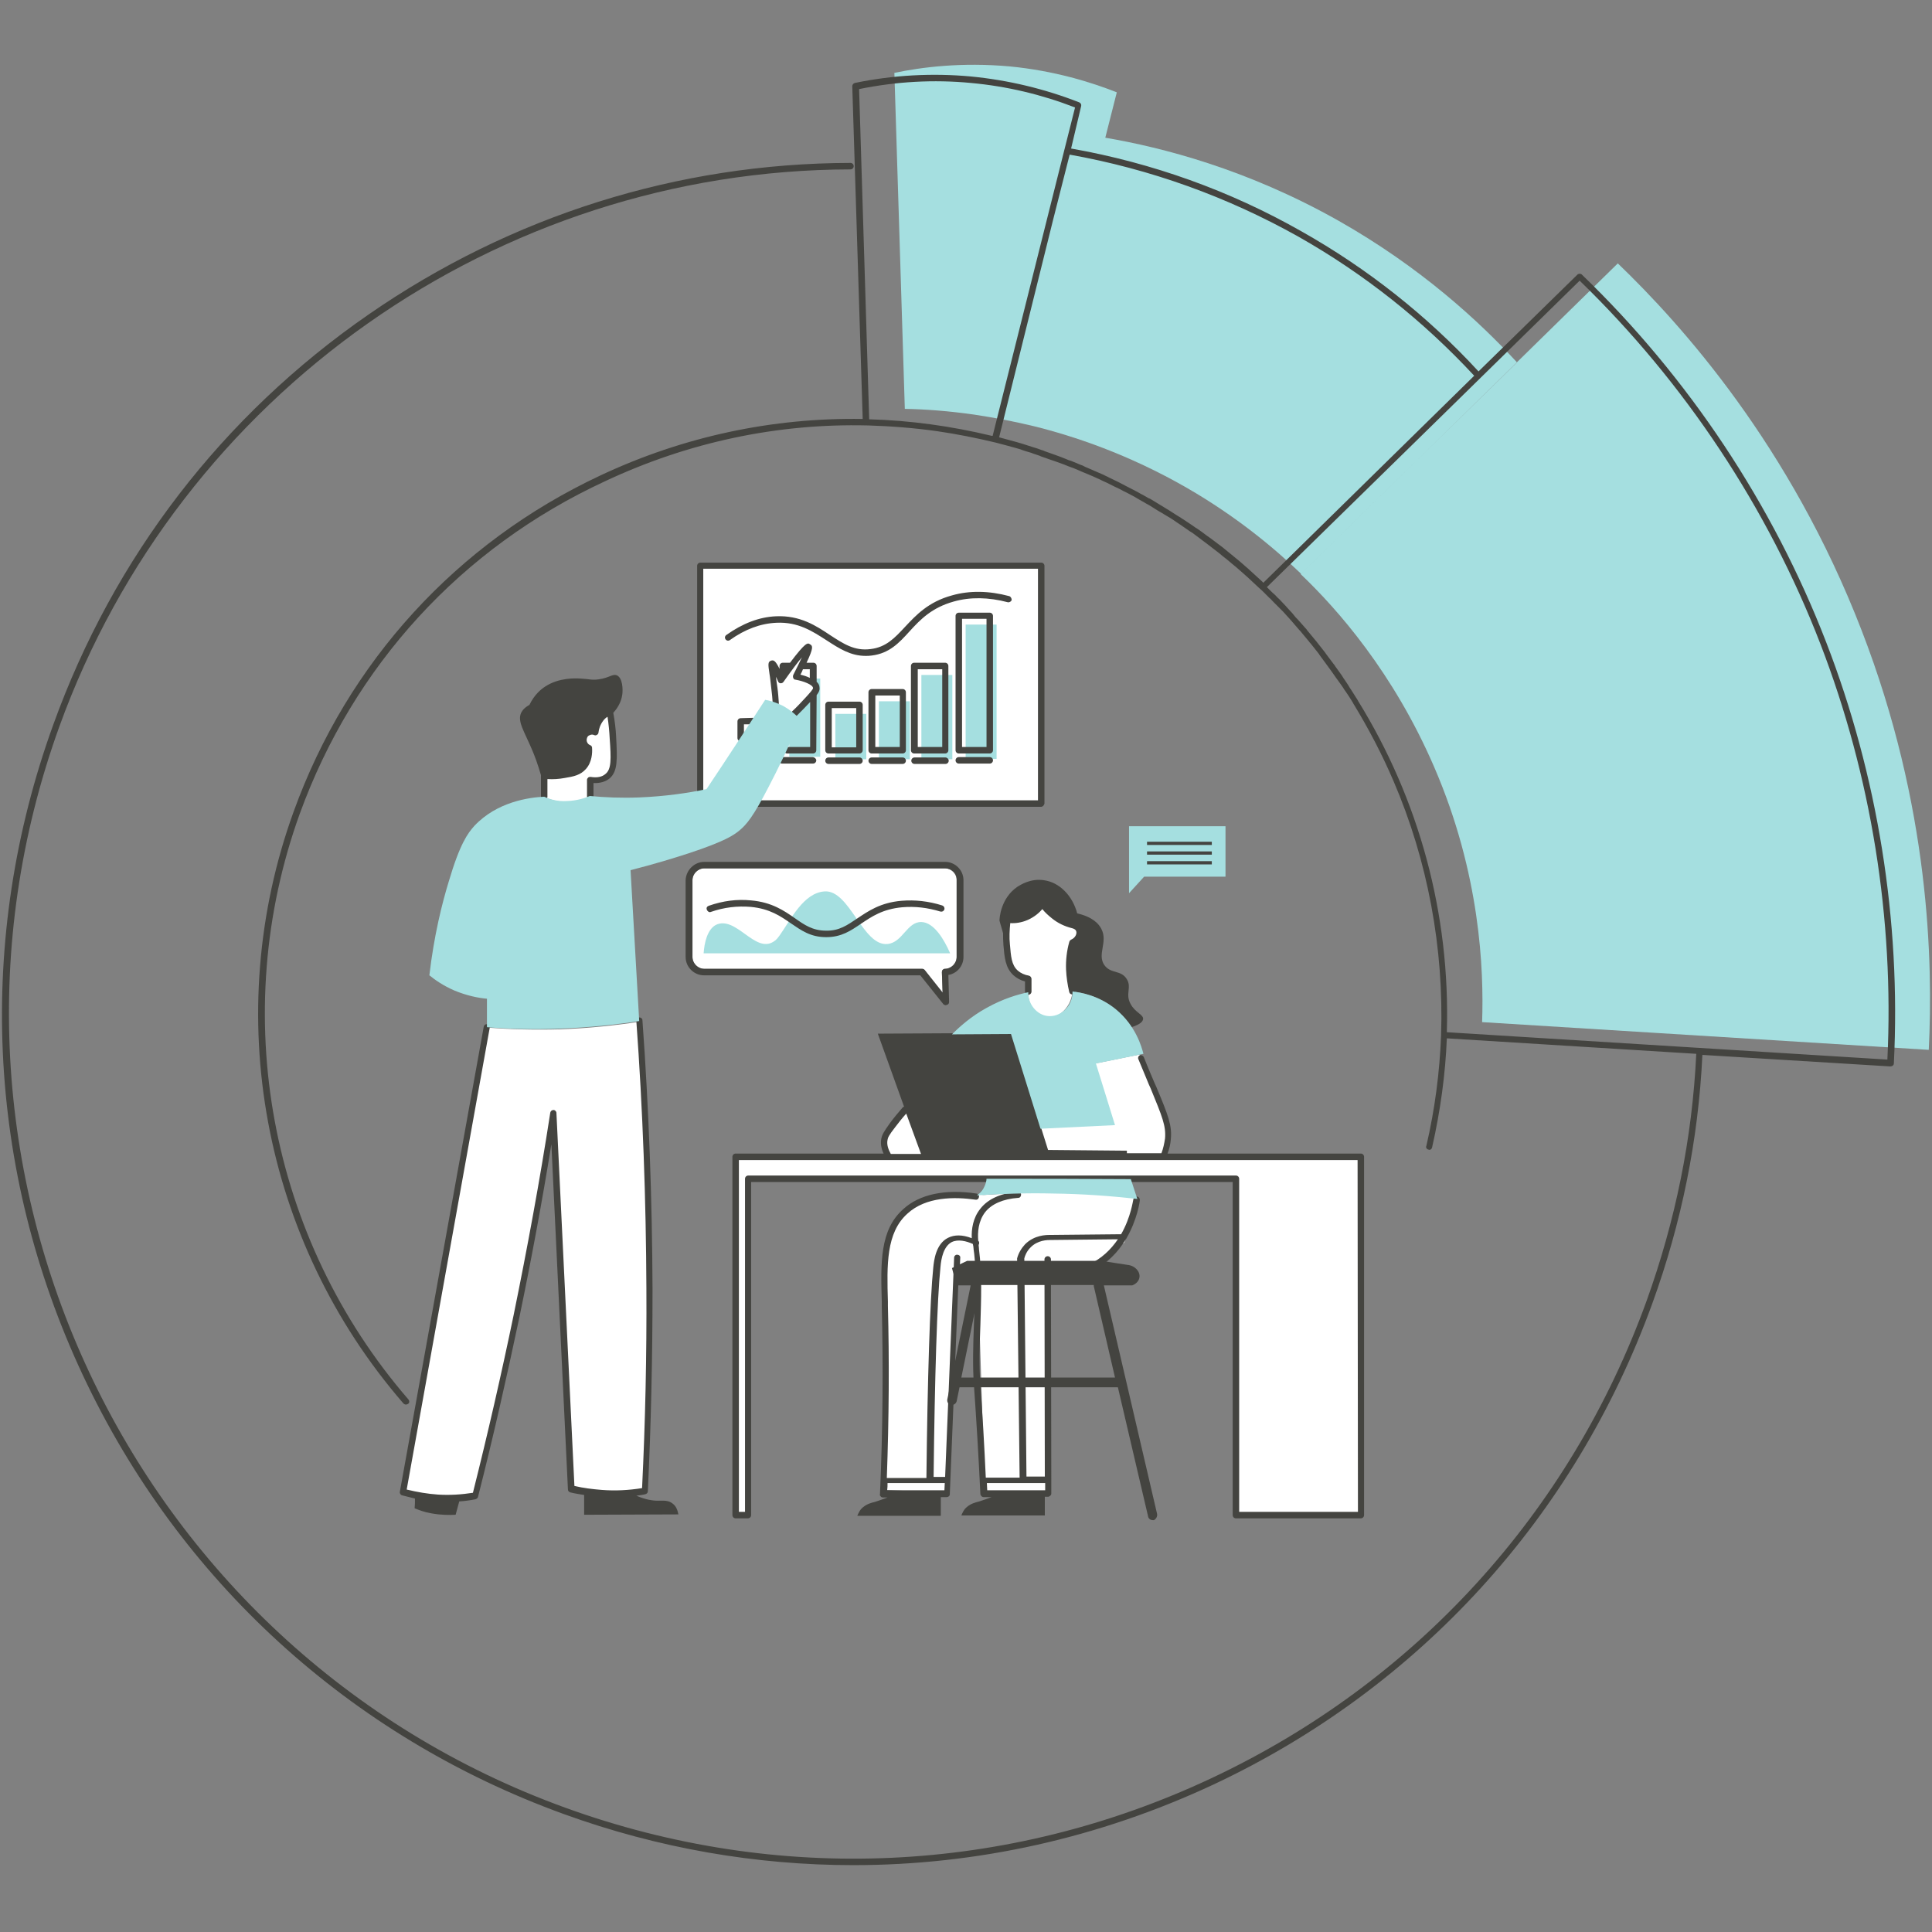
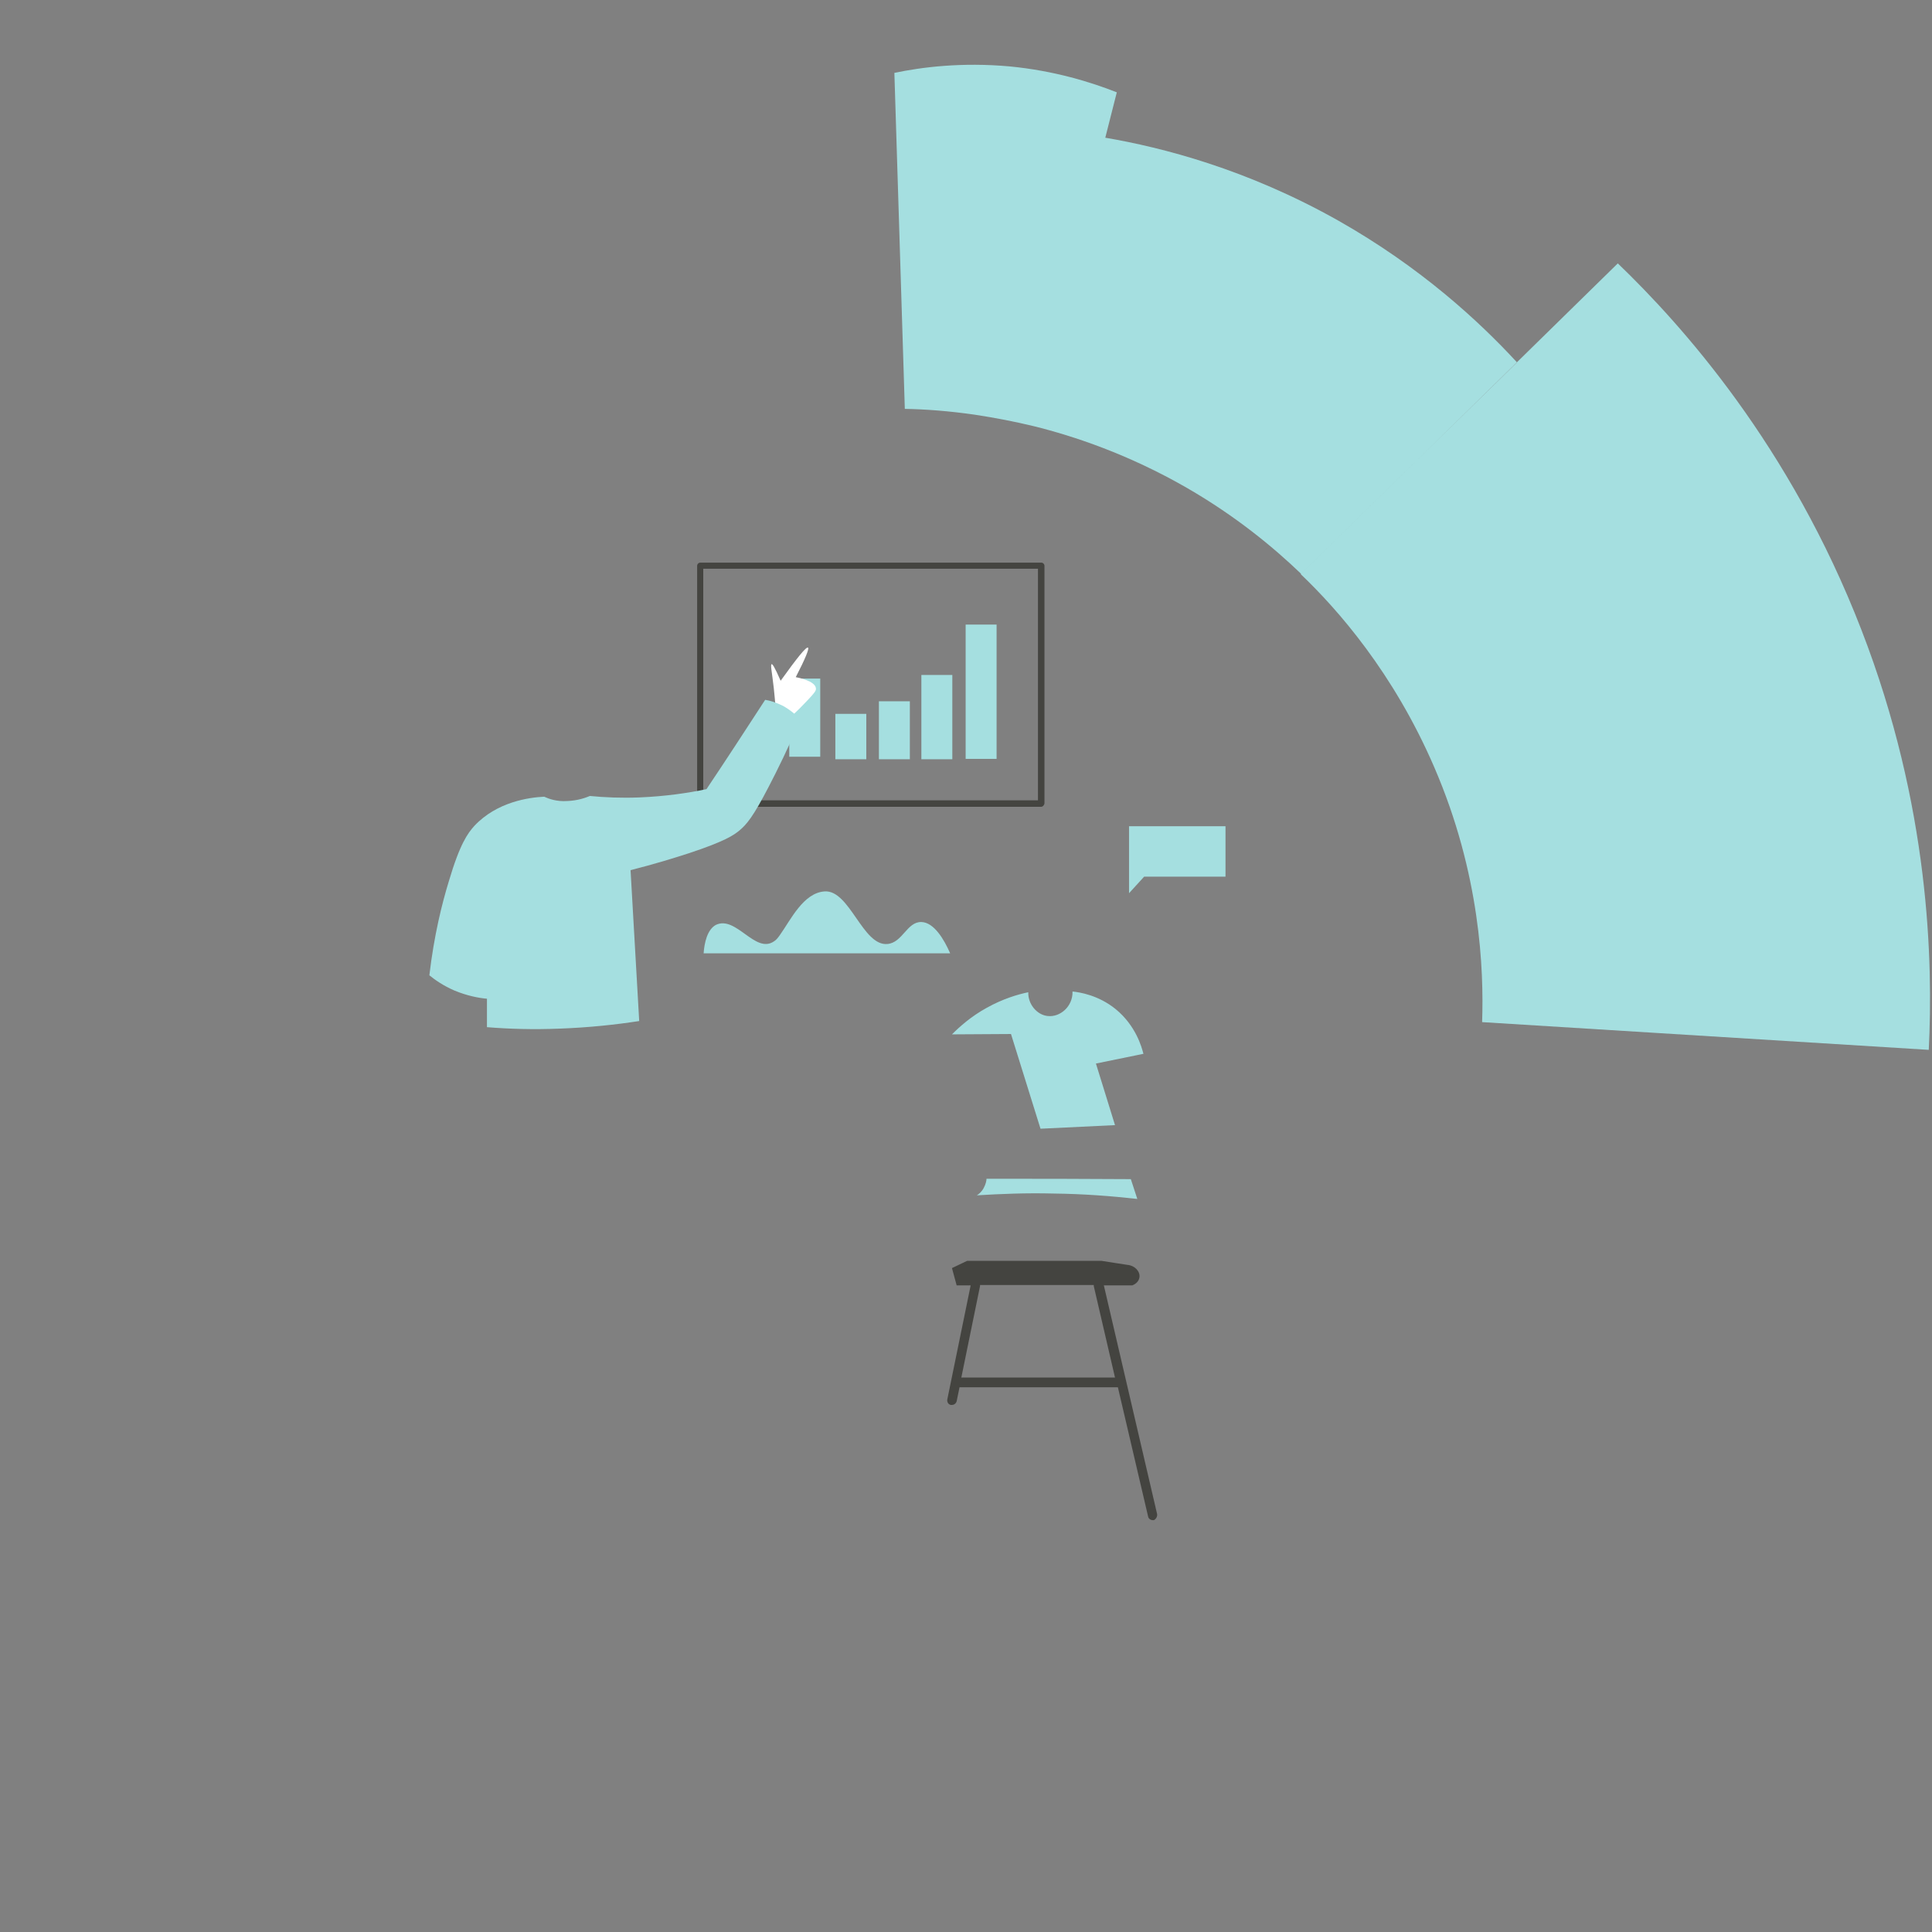
<svg xmlns="http://www.w3.org/2000/svg" width="675pt" height="675pt" viewBox="0 0 675 675">
  <rect x="0" y="0" width="675" height="675" fill="#808080" stroke="none" />
  <defs>
    <clipPath id="clip1">
      <path d="M 312 22.633 L 674.309 22.633 L 674.309 367 L 312 367 Z M 312 22.633 " />
    </clipPath>
    <clipPath id="clip2">
-       <path d="M 0.691 26 L 663 26 L 663 651.641 L 0.691 651.641 Z M 0.691 26 " />
-     </clipPath>
+       </clipPath>
  </defs>
  <g id="surface1">
-     <path style=" stroke:none;fill-rule:nonzero;fill:rgb(100%,100%,100%);fill-opacity:1;" d="M 351.961 321.379 C 351.457 324.902 351.457 327.922 351.711 330.059 C 352.086 334.211 352.34 337.609 354.852 339.875 C 356.363 341.258 358.121 341.762 359.254 341.887 L 359.254 346.289 C 359.004 350.945 361.645 354.719 364.66 355.602 C 368.559 356.605 374.219 352.832 374.719 346.289 C 374.219 344.277 373.715 341.637 373.59 338.617 C 373.465 334.84 374.094 331.57 374.719 329.305 C 376.859 328.426 377.738 326.285 377.109 324.902 C 376.605 323.645 374.973 323.266 374.719 323.266 C 373.086 322.762 370.695 321.883 368.184 319.996 C 366.297 318.484 364.914 316.977 364.156 315.719 C 363.531 316.723 361.77 318.988 358.625 320.371 C 355.734 321.758 353.094 321.629 351.961 321.379 Z M 170.133 358.996 L 140.832 521.422 C 143.977 522.305 148.125 523.184 152.906 523.562 C 158.188 523.938 162.586 523.434 165.984 522.805 C 171.012 502.801 175.918 481.918 180.445 460.027 C 185.473 435.492 189.75 411.84 193.27 389.191 C 195.406 432.977 197.418 476.633 199.559 520.414 C 202.574 521.172 206.094 521.676 209.992 522.051 C 215.902 522.43 221.184 521.926 225.211 521.297 C 226.34 498.777 226.844 475.25 226.844 450.715 C 226.719 417.754 225.461 386.426 223.324 356.984 C 215.148 358.242 205.844 359.25 195.66 359.625 C 186.355 359.879 177.805 359.625 170.133 358.996 Z M 209.867 251.301 C 208.359 253.188 208.109 255.074 207.98 255.957 C 206.473 255.328 204.711 256.082 204.082 257.719 C 203.453 259.227 204.211 260.988 205.844 261.617 C 205.969 262.875 206.094 265.895 203.957 268.16 C 202.324 269.922 200.188 270.426 197.168 270.926 C 194.277 271.43 191.762 271.305 190.25 271.18 L 190.25 278.477 C 191.762 279.23 194.652 280.238 198.426 280.238 C 201.945 280.238 204.711 279.23 206.348 278.477 L 206.348 272.688 C 209.867 273.066 211.629 272.059 212.383 271.43 C 214.898 269.293 214.645 265.391 214.27 258.094 C 214.02 254.195 213.641 251.051 213.262 248.91 C 212.258 249.035 211 249.789 209.867 251.301 Z M 398.109 368.434 L 383.02 371.453 L 315.996 387.055 L 308.957 396.992 L 310.215 403.41 L 406.41 404.039 L 408.043 394.98 Z M 378.242 415.363 L 343.66 417.5 C 322.16 415.109 316.625 422.785 313.734 426.055 C 310.844 429.328 309.082 441.656 309.082 441.656 L 309.836 482.797 L 308.957 520.543 L 331.086 521.547 L 334.355 442.789 L 341.648 444.676 L 344.039 521.547 L 366.422 521.547 L 366.422 444.676 L 380.004 443.797 L 392.828 434.109 L 397.48 418.633 Z M 257.023 404.164 L 257.023 529.348 L 261.297 529.348 L 261.297 411.84 L 431.684 411.84 L 431.684 529.348 L 475.316 529.348 L 475.316 404.164 Z M 364.285 280.742 L 245.203 280.742 L 245.203 197.703 L 364.285 197.703 Z M 246.082 303.387 C 243.82 303.387 241.934 305.273 241.934 307.539 L 241.934 334.336 C 241.934 336.602 243.82 338.488 246.082 338.488 L 322.16 338.488 C 322.535 338.488 322.789 338.617 323.039 338.867 L 329.328 346.793 L 329.074 339.621 C 329.074 339.371 329.199 338.992 329.328 338.867 C 329.578 338.617 329.828 338.488 330.082 338.488 C 332.344 338.488 334.23 336.602 334.23 334.336 L 334.23 307.539 C 334.23 305.273 332.344 303.387 330.082 303.387 L 246.082 303.387 " />
    <path style=" stroke:none;fill-rule:nonzero;fill:rgb(26.669%,26.669%,25.099%);fill-opacity:1;" d="M 245.707 279.609 L 362.648 279.609 L 362.648 198.711 L 245.707 198.711 Z M 363.781 281.875 L 244.699 281.875 C 244.07 281.875 243.566 281.371 243.566 280.742 L 243.566 197.703 C 243.566 197.074 244.07 196.57 244.699 196.57 L 363.781 196.57 C 364.41 196.57 364.914 197.074 364.914 197.703 L 364.914 280.742 C 364.785 281.371 364.285 281.875 363.781 281.875 Z M 335.867 481.289 L 342.402 449.332 L 342.402 448.953 L 382.141 448.953 L 382.141 449.332 L 389.559 481.289 Z M 404.27 528.973 L 385.66 449.078 L 395.594 449.078 C 396.977 448.578 397.984 447.445 398.109 446.188 C 398.359 444.297 396.602 442.16 393.836 441.91 C 390.816 441.406 387.797 441.027 384.906 440.523 L 337.879 440.523 L 332.598 443.039 L 334.23 449.078 L 339.133 449.078 L 330.961 488.961 C 330.836 489.844 331.34 490.723 332.219 490.852 L 332.598 490.852 C 333.352 490.852 333.98 490.348 334.23 489.59 L 335.238 484.684 L 390.566 484.684 L 401.129 529.852 C 401.254 530.605 402.008 531.109 402.762 531.109 L 403.141 531.109 C 403.895 530.734 404.398 529.852 404.27 528.973 " />
    <g clip-path="url(#clip1)" clip-rule="nonzero">
      <path style=" stroke:none;fill-rule:nonzero;fill:rgb(64.709%,87.45%,87.839%);fill-opacity:1;" d="M 467.52 77.047 C 435.582 59.055 406.031 51.508 386.164 48.113 C 387.547 42.828 388.805 37.547 390.188 32.258 C 381.258 28.738 368.434 24.707 352.715 23.199 C 335.992 21.691 322.035 23.449 312.477 25.465 C 313.734 64.598 314.867 103.719 316.125 142.852 C 323.418 142.973 331.59 143.602 340.391 144.859 C 347.938 145.996 354.852 147.375 361.141 148.887 C 375.348 152.41 394.211 158.703 414.582 170.402 C 431.809 180.34 445.012 191.289 454.57 200.473 C 479.719 175.812 504.867 151.152 530.016 126.617 C 516.938 112.406 496.441 93.406 467.52 77.047 Z M 673.871 366.797 L 517.82 357.109 C 518.449 338.742 517.191 305.273 501.094 268.035 C 486.887 235.07 467.27 212.801 454.445 200.598 C 491.414 164.363 528.258 128.254 565.227 92.02 C 587.609 113.535 625.457 155.684 650.355 220.098 C 674.246 281.746 675.379 336.098 673.871 366.797 " />
    </g>
    <path style=" stroke:none;fill-rule:nonzero;fill:rgb(64.709%,87.45%,87.839%);fill-opacity:1;" d="M 394.461 288.668 L 394.461 312.07 L 399.742 306.281 L 428.164 306.281 L 428.164 288.668 Z M 245.832 333.078 L 331.969 333.078 C 329.828 328.172 326.309 322.258 321.906 322.133 C 316.879 322.008 315.367 329.305 310.086 329.809 C 301.41 330.688 296.883 310.809 288.082 311.441 C 280.664 311.941 276.262 321.379 272.488 326.664 C 271.859 327.543 271.23 328.426 270.352 328.926 C 263.812 333.332 257.148 319.742 250.105 323.141 C 247.09 324.777 246.082 329.43 245.832 333.078 Z M 302.668 249.414 L 291.855 249.414 L 291.855 265.266 L 302.668 265.266 Z M 317.883 245.012 L 307.07 245.012 L 307.07 265.266 L 317.883 265.266 Z M 332.723 235.824 L 321.906 235.824 L 321.906 265.266 L 332.723 265.266 Z M 348.188 218.211 L 337.375 218.211 L 337.375 265.141 L 348.188 265.141 Z M 286.574 264.387 L 275.758 264.387 L 275.758 237.082 L 286.574 237.082 L 286.574 264.387 " />
    <path style=" stroke:none;fill-rule:nonzero;fill:rgb(100%,100%,100%);fill-opacity:1;" d="M 272.742 237.84 C 278.523 229.785 281.668 225.887 282.297 226.266 C 282.801 226.516 281.418 230.039 278.023 236.582 C 278.652 236.707 284.812 237.84 285.062 240.48 C 285.191 241.234 284.688 241.992 282.047 244.758 C 280.16 246.77 278.523 248.406 277.27 249.539 C 276.387 248.785 275.383 248.031 274 247.273 C 272.992 246.52 271.859 246.141 270.855 245.766 C 270.73 244.508 270.602 242.746 270.352 240.48 C 269.723 234.82 269.094 232.176 269.598 232.051 C 269.848 231.926 270.602 232.934 272.742 237.84 " />
    <g clip-path="url(#clip2)" clip-rule="nonzero">
-       <path style=" stroke:none;fill-rule:nonzero;fill:rgb(26.669%,26.669%,25.099%);fill-opacity:1;" d="M 400.75 302.004 L 423.383 302.004 L 423.383 300.871 L 400.75 300.871 Z M 400.75 298.605 L 423.383 298.605 L 423.383 297.473 L 400.75 297.473 Z M 423.383 294.078 L 400.75 294.078 L 400.75 295.211 L 423.383 295.211 Z M 248.348 318.609 C 253 316.977 257.652 316.473 262.305 316.848 C 268.969 317.48 272.742 320.121 276.387 322.637 C 279.91 325.027 283.18 327.418 288.586 327.418 L 288.711 327.418 C 293.992 327.418 297.262 325.152 300.781 322.762 C 304.555 320.246 308.328 317.605 315.242 316.977 C 319.645 316.598 324.047 317.102 328.57 318.484 C 329.199 318.609 329.703 318.359 329.957 317.73 C 330.082 317.102 329.828 316.598 329.199 316.348 C 324.422 314.836 319.645 314.332 314.992 314.711 C 307.574 315.34 303.297 318.359 299.523 320.875 C 296.129 323.141 293.238 325.277 288.586 325.152 C 283.934 325.152 281.039 323.141 277.645 320.75 C 274 318.234 269.723 315.215 262.43 314.586 C 257.527 314.082 252.621 314.711 247.59 316.473 C 246.965 316.723 246.711 317.227 246.965 317.855 C 247.215 318.484 247.844 318.863 248.348 318.609 Z M 330.207 303.387 L 246.082 303.387 C 243.82 303.387 241.934 305.273 241.934 307.539 L 241.934 334.336 C 241.934 336.602 243.82 338.488 246.082 338.488 L 322.16 338.488 C 322.535 338.488 322.789 338.617 323.039 338.867 L 329.328 346.793 L 329.074 339.621 C 329.074 339.371 329.199 338.992 329.328 338.867 C 329.578 338.617 329.828 338.488 330.082 338.488 C 332.344 338.488 334.23 336.602 334.23 334.336 L 334.23 307.539 C 334.355 305.148 332.469 303.387 330.207 303.387 Z M 246.082 301.121 L 330.207 301.121 C 333.727 301.121 336.621 304.016 336.621 307.539 L 336.621 334.336 C 336.621 337.484 334.355 340.125 331.34 340.629 L 331.59 350.062 C 331.59 350.566 331.34 350.945 330.836 351.07 C 330.711 351.07 330.582 351.195 330.457 351.195 C 330.082 351.195 329.828 351.07 329.578 350.82 L 321.531 340.754 L 245.957 340.754 C 242.438 340.754 239.543 337.859 239.543 334.336 L 239.543 307.539 C 239.668 304.016 242.562 301.121 246.082 301.121 Z M 365.164 520.668 L 365.164 518.152 L 344.793 518.152 C 344.793 519.031 344.918 519.785 344.918 520.668 Z M 358.625 515.887 L 365.039 515.887 L 364.914 440.02 C 364.914 439.391 365.414 438.891 366.043 438.891 C 366.672 438.891 367.176 439.391 367.176 440.02 L 367.176 443.797 C 371.703 444.297 376.23 443.668 380.129 441.91 C 384.781 439.895 388.176 436.5 390.566 432.977 L 367.051 433.227 C 366.043 433.227 362.523 433.227 360.008 435.871 C 358.75 437.129 358.121 438.637 357.871 439.645 Z M 340.77 443.543 C 340.645 441.152 340.52 438.762 340.141 436.371 L 340.141 436.246 C 340.141 435.742 340.016 435.238 339.891 434.609 C 337.625 433.605 334.734 432.852 332.469 433.98 C 329.703 435.492 328.824 439.52 328.57 442.789 C 327.441 453.484 326.559 481.414 326.184 516.012 L 330.207 516.012 L 333.352 439.391 C 333.352 438.762 333.98 438.258 334.48 438.387 C 335.109 438.387 335.613 438.891 335.488 439.52 L 335.363 442.285 Z M 329.957 520.668 L 330.082 518.152 L 310.086 518.152 C 310.086 519.031 310.086 519.785 309.961 520.668 Z M 367.176 446.059 L 367.301 517.02 L 367.301 521.801 C 367.301 522.051 367.176 522.43 366.926 522.555 C 366.672 522.805 366.422 522.934 366.172 522.934 L 365.039 522.934 L 365.039 529.473 L 335.867 529.473 C 336.242 528.594 336.746 527.336 337.879 526.453 C 339.262 525.324 340.645 524.945 342.152 524.566 C 343.285 524.191 344.793 523.688 346.43 523.059 L 343.66 523.059 C 343.031 523.059 342.656 522.555 342.531 522.051 C 341.902 509.094 341.148 496.258 340.266 483.93 C 339.762 476.883 340.016 469.715 340.266 462.668 C 340.52 457.258 340.645 451.598 340.52 446.059 L 334.984 444.676 L 331.84 522.051 C 331.84 522.68 331.34 523.059 330.711 523.059 L 328.699 523.059 L 328.699 529.602 L 299.523 529.602 C 299.902 528.719 300.406 527.461 301.535 526.582 C 302.918 525.449 304.305 525.07 305.812 524.695 C 306.945 524.316 308.453 523.812 310.086 523.184 L 308.453 523.184 C 308.203 523.184 307.824 523.059 307.699 522.805 C 307.445 522.555 307.32 522.305 307.445 522.051 C 308.453 499.277 308.578 477.137 308.074 456.25 L 308.074 454.742 C 307.699 441.277 307.32 429.703 315.621 422.406 C 321.277 417.25 330.207 415.363 341.148 416.996 C 341.773 417.121 342.152 417.625 342.027 418.254 C 341.902 418.883 341.398 419.262 340.77 419.137 C 333.602 418.129 323.543 418.004 317.004 424.043 C 309.586 430.711 309.836 441.91 310.215 454.742 L 310.215 456.25 C 310.715 475.375 310.59 495.629 309.836 516.391 L 323.668 516.391 C 324.047 481.793 324.926 453.734 326.059 442.914 C 326.309 440.398 326.938 434.609 331.211 432.473 C 333.477 431.34 336.242 431.34 339.512 432.598 C 339.387 429.453 339.891 425.551 342.531 422.281 C 345.172 418.883 349.699 416.871 355.605 416.367 C 356.234 416.367 356.738 416.746 356.738 417.375 C 356.738 418.004 356.363 418.508 355.734 418.508 C 350.453 418.883 346.43 420.645 344.164 423.539 C 341.773 426.684 341.523 430.586 341.773 433.48 C 342.152 433.855 342.152 434.234 342.027 434.738 C 342.027 434.738 342.027 434.863 341.902 434.863 C 341.902 435.367 342.027 435.742 342.027 436.121 L 342.027 436.371 C 343.16 445.18 342.781 454.113 342.531 462.793 C 342.277 469.715 342.027 476.883 342.531 483.805 C 343.285 494.371 343.914 505.191 344.414 516.266 L 356.234 516.266 L 355.355 439.895 L 355.355 439.645 C 355.859 437.758 356.863 436.121 358.121 434.738 C 361.391 431.465 365.543 431.465 366.797 431.465 L 391.695 431.215 C 395.09 425.301 395.848 419.387 395.973 419.012 C 396.098 418.383 396.602 418.004 397.23 418.004 C 397.859 418.129 398.234 418.633 398.234 419.262 C 398.234 419.766 397.355 426.055 393.582 432.598 C 393.582 432.723 393.457 432.848 393.332 432.977 C 390.691 437.379 386.793 441.656 381.008 444.172 C 377.613 445.684 373.965 446.438 370.195 446.438 C 369.188 446.188 368.184 446.059 367.176 446.059 Z M 474.312 405.297 L 258.156 405.297 L 258.156 528.215 L 260.293 528.215 L 260.293 411.84 C 260.293 411.211 260.797 410.707 261.422 410.707 L 431.809 410.707 C 432.438 410.707 432.941 411.211 432.941 411.84 L 432.941 528.215 L 474.438 528.215 Z M 311.219 403.156 L 321.781 403.156 L 316.625 389.066 C 315.242 390.578 313.984 392.211 312.727 393.848 C 310.465 396.742 310.215 397.496 310.086 398.25 C 309.711 400.012 310.465 401.773 311.219 403.156 Z M 399.617 369.312 C 401.254 373.465 402.637 376.609 403.266 378.121 L 403.895 379.504 C 408.168 389.695 409.551 393.219 409.051 398.125 C 408.922 399.762 408.547 401.395 407.918 403.031 L 475.441 403.031 C 476.07 403.031 476.574 403.535 476.574 404.164 L 476.574 529.348 C 476.574 529.977 476.07 530.48 475.441 530.48 L 431.809 530.48 C 431.18 530.48 430.676 529.977 430.676 529.348 L 430.676 412.973 L 262.43 412.973 L 262.43 529.348 C 262.43 529.977 261.926 530.48 261.297 530.48 L 257.023 530.48 C 256.395 530.48 255.891 529.977 255.891 529.348 L 255.891 404.164 C 255.891 403.535 256.395 403.031 257.023 403.031 L 308.703 403.031 C 307.824 401.145 307.574 399.383 307.949 397.621 C 308.203 396.488 308.703 395.484 310.969 392.336 C 312.352 390.449 313.859 388.688 315.367 386.926 C 315.496 386.801 315.621 386.676 315.871 386.676 L 306.691 361.137 C 322.285 361.012 337.75 361.012 353.344 360.883 C 357.621 374.473 361.895 388.188 366.172 401.773 L 393.707 402.023 L 393.707 402.906 L 405.781 402.906 C 406.41 401.27 406.785 399.508 407.039 397.746 C 407.414 393.344 406.031 390.074 402.008 380.258 L 401.379 378.875 C 400.75 377.238 399.367 374.094 397.73 370.07 C 397.48 369.566 397.73 368.809 398.359 368.684 C 398.738 368.559 399.367 368.809 399.617 369.312 Z M 384.781 324.523 C 383.898 322.762 381.762 320.371 376.355 319.113 C 374.719 312.949 370.195 308.293 364.785 307.539 C 360.133 306.785 356.488 309.176 355.48 309.805 C 349.57 313.828 349.195 320.875 349.195 321.629 C 349.57 323.141 350.074 324.523 350.453 326.035 C 350.453 327.418 350.453 328.801 350.578 330.188 C 350.953 334.465 351.207 338.113 354.098 340.754 C 355.23 341.762 356.613 342.516 358.121 342.895 L 358.121 346.414 C 358.121 347.043 358.625 347.547 359.254 347.547 C 359.883 347.547 360.387 347.043 360.387 346.414 L 360.387 342.012 C 360.387 341.508 360.008 341.004 359.504 340.879 C 357.996 340.629 356.613 340 355.605 339.117 C 353.344 337.105 353.219 334.086 352.84 329.934 C 352.59 327.543 352.715 325.027 352.965 322.512 C 354.602 322.637 356.863 322.387 359.129 321.379 C 361.391 320.371 363.152 318.863 364.156 317.605 C 365.164 318.863 366.297 319.867 367.555 320.875 C 369.566 322.512 371.953 323.645 374.469 324.273 C 374.469 324.273 375.727 324.523 375.977 325.277 C 376.355 326.16 375.727 327.668 374.219 328.297 C 373.965 328.426 373.715 328.676 373.59 329.055 C 372.707 332.199 372.332 335.469 372.457 338.742 C 372.582 341.383 372.961 344.023 373.59 346.668 C 373.715 347.172 374.219 347.422 374.594 347.422 L 374.848 347.422 C 375.348 347.297 375.602 346.918 375.602 346.543 C 378.617 346.918 384.277 348.176 389.684 352.582 C 392.074 354.594 393.961 356.73 395.344 358.871 C 398.488 357.863 399.242 356.859 399.367 356.102 C 399.617 354.469 396.602 353.84 394.965 350.691 C 393.078 347.172 395.469 345.031 393.707 342.137 C 391.695 338.742 388.051 340.375 385.785 337.105 C 383.27 333.332 387.168 329.055 384.781 324.523 Z M 352.59 208.273 C 345.547 206.387 338.758 206.258 332.598 208.02 C 324.297 210.285 320.02 214.941 316.125 219.094 C 312.602 222.867 309.586 226.137 304.176 226.766 C 298.52 227.523 294.621 224.879 289.969 221.859 C 285.062 218.59 279.531 214.941 271.105 215.316 C 265.195 215.57 259.41 217.836 253.754 221.859 C 253.25 222.238 253.125 222.867 253.5 223.371 C 253.879 223.875 254.508 224 255.012 223.621 C 260.293 219.848 265.699 217.836 271.23 217.582 C 278.902 217.207 283.934 220.602 288.836 223.746 C 293.113 226.516 297.137 229.156 302.418 229.156 C 303.047 229.156 303.801 229.156 304.555 229.031 C 310.715 228.277 314.109 224.629 317.758 220.602 C 321.531 216.449 325.555 212.297 333.223 210.16 C 339.008 208.523 345.422 208.648 352.086 210.41 C 352.715 210.535 353.219 210.16 353.469 209.656 C 353.469 209.027 353.094 208.398 352.59 208.273 Z M 300.277 264.637 L 289.465 264.637 C 288.836 264.637 288.332 265.141 288.332 265.77 C 288.332 266.398 288.836 266.902 289.465 266.902 L 300.277 266.902 C 300.906 266.902 301.41 266.398 301.41 265.77 C 301.41 265.141 300.906 264.637 300.277 264.637 Z M 315.367 264.637 L 304.555 264.637 C 303.926 264.637 303.422 265.141 303.422 265.77 C 303.422 266.398 303.926 266.902 304.555 266.902 L 315.367 266.902 C 315.996 266.902 316.5 266.398 316.5 265.77 C 316.5 265.141 315.996 264.637 315.367 264.637 Z M 330.332 264.637 L 319.52 264.637 C 318.891 264.637 318.387 265.141 318.387 265.77 C 318.387 266.398 318.891 266.902 319.52 266.902 L 330.332 266.902 C 330.961 266.902 331.465 266.398 331.465 265.77 C 331.465 265.141 330.836 264.637 330.332 264.637 Z M 334.984 266.777 L 345.801 266.777 C 346.43 266.777 346.93 266.273 346.93 265.645 C 346.93 265.016 346.43 264.512 345.801 264.512 L 334.984 264.512 C 334.355 264.512 333.852 265.016 333.852 265.645 C 333.852 266.273 334.355 266.777 334.984 266.777 Z M 299.148 247.398 L 290.598 247.398 L 290.598 261.113 L 299.148 261.113 Z M 301.41 262.121 C 301.41 262.75 300.906 263.254 300.277 263.254 L 289.465 263.254 C 288.836 263.254 288.332 262.75 288.332 262.121 L 288.332 246.27 C 288.332 245.641 288.836 245.137 289.465 245.137 L 300.277 245.137 C 300.906 245.137 301.41 245.641 301.41 246.27 Z M 314.363 242.996 L 305.812 242.996 L 305.812 260.988 L 314.363 260.988 Z M 316.5 262.121 C 316.5 262.75 315.996 263.254 315.367 263.254 L 304.555 263.254 C 303.926 263.254 303.422 262.75 303.422 262.121 L 303.422 241.863 C 303.422 241.234 303.926 240.73 304.555 240.73 L 315.367 240.73 C 315.996 240.73 316.5 241.234 316.5 241.863 Z M 329.199 233.812 L 320.648 233.812 L 320.648 260.988 L 329.199 260.988 Z M 331.34 262.121 C 331.34 262.75 330.836 263.254 330.207 263.254 L 319.391 263.254 C 318.766 263.254 318.262 262.75 318.262 262.121 L 318.262 232.68 C 318.262 232.051 318.766 231.547 319.391 231.547 L 330.207 231.547 C 330.836 231.547 331.34 232.051 331.34 232.68 Z M 336.117 260.988 L 344.668 260.988 L 344.668 216.199 L 336.117 216.199 Z M 333.852 262.121 L 333.852 215.191 C 333.852 214.562 334.355 214.059 334.984 214.059 L 345.801 214.059 C 346.43 214.059 346.93 214.562 346.93 215.191 L 346.93 262.121 C 346.93 262.75 346.43 263.254 345.801 263.254 L 334.984 263.254 C 334.355 263.254 333.852 262.75 333.852 262.121 Z M 170.258 357.863 C 169.629 357.738 169.125 358.117 169 358.746 L 139.703 521.172 C 139.574 521.676 139.953 522.305 140.457 522.43 L 144.984 523.562 C 144.984 524.695 144.984 525.824 144.859 526.957 C 146.367 527.586 148.379 528.344 150.641 528.719 C 154.035 529.348 157.055 529.348 159.191 529.223 C 159.57 527.715 160.074 526.078 160.449 524.566 C 162.336 524.441 164.223 524.191 166.109 523.812 C 166.484 523.688 166.863 523.434 166.988 523.059 C 172.27 502.297 177.047 481.16 181.449 460.277 C 185.598 440.273 189.371 420.016 192.641 399.762 L 198.426 520.414 C 198.426 520.918 198.801 521.297 199.305 521.422 C 200.812 521.801 202.449 522.051 204.082 522.305 L 204.082 529.223 C 215.023 529.223 226.09 529.098 237.027 529.098 C 236.777 527.965 236.398 526.328 235.016 525.324 C 233.508 524.066 231.621 524.316 229.863 524.316 C 227.977 524.316 225.461 523.938 222.316 522.555 C 223.324 522.43 224.453 522.305 225.461 522.051 C 225.965 521.926 226.34 521.547 226.34 521.047 C 227.473 497.645 227.977 473.863 227.977 450.336 C 227.852 419.137 226.719 387.559 224.453 356.48 C 224.453 355.852 223.953 355.473 223.324 355.473 C 222.695 355.473 222.316 355.977 222.316 356.605 C 224.582 387.684 225.711 419.137 225.836 450.211 C 225.965 473.363 225.461 496.762 224.328 519.914 C 219.676 520.668 214.898 520.918 210.246 520.543 C 207.102 520.289 203.832 519.914 200.688 519.156 L 194.402 388.816 C 194.402 388.312 193.898 387.809 193.395 387.809 C 192.766 387.809 192.391 388.188 192.262 388.688 C 188.617 412.344 184.215 436.121 179.438 459.523 C 175.164 480.156 170.383 501.039 165.227 521.547 C 161.203 522.176 157.18 522.43 153.031 522.176 C 149.383 521.926 145.738 521.297 142.09 520.414 L 171.137 358.871 C 171.266 358.621 170.887 357.992 170.258 357.863 Z M 215.527 235.953 C 214.02 235.324 212.887 236.832 209.238 237.336 C 206.723 237.711 205.844 237.211 202.953 237.082 C 201.066 236.957 195.281 236.707 190.504 239.852 C 189.121 240.73 186.73 242.621 184.969 246.27 C 184.09 246.77 182.832 247.527 182.078 249.035 C 180.695 252.055 183.086 255.328 185.852 261.867 C 186.73 263.883 187.863 266.902 188.996 270.801 L 188.996 278.352 C 188.996 278.98 189.496 279.484 190.125 279.484 C 190.754 279.484 191.258 278.98 191.258 278.352 L 191.258 272.188 C 193.27 272.312 195.281 272.188 197.293 271.809 C 200.438 271.305 202.828 270.801 204.711 268.664 C 206.852 266.273 206.977 263 206.852 261.238 C 206.852 260.863 206.598 260.484 206.223 260.359 C 205.215 259.98 204.711 258.848 205.09 257.844 C 205.215 257.34 205.594 256.961 206.094 256.836 C 206.598 256.586 207.102 256.586 207.605 256.836 C 207.98 256.961 208.234 256.961 208.609 256.711 C 208.863 256.586 209.113 256.207 209.113 255.828 C 209.238 254.824 209.617 253.312 210.75 251.805 C 211.125 251.301 211.629 250.797 212.258 250.422 C 212.633 252.938 212.887 255.453 213.012 257.969 C 213.516 265.141 213.641 268.789 211.504 270.426 C 210.371 271.43 208.609 271.809 206.348 271.43 C 206.094 271.43 205.719 271.43 205.469 271.684 C 205.215 271.934 205.09 272.188 205.09 272.438 L 205.09 278.227 C 205.09 278.855 205.594 279.355 206.223 279.355 C 206.852 279.355 207.352 278.855 207.352 278.227 L 207.352 273.57 C 209.742 273.695 211.629 273.066 213.012 271.934 C 215.902 269.418 215.652 265.016 215.273 257.59 C 215.148 254.699 214.773 251.805 214.27 249.035 C 215.527 247.652 217.035 245.512 217.414 242.621 C 217.664 240.859 217.539 236.832 215.527 235.953 Z M 636.02 225.004 C 617.66 177.449 588.613 133.664 551.895 98.059 L 501.473 147.504 L 442.625 205.129 L 443.629 206.133 C 444.258 206.762 444.887 207.391 445.516 207.895 C 446.02 208.398 446.395 208.902 446.898 209.277 C 447.652 210.035 448.406 210.914 449.164 211.668 C 449.539 212.047 449.789 212.426 450.168 212.801 C 451.047 213.684 451.93 214.688 452.684 215.695 L 453.438 216.449 C 454.445 217.582 455.324 218.59 456.328 219.723 C 456.457 219.848 456.582 219.973 456.707 220.227 C 458.844 222.742 460.98 225.383 462.996 228.023 C 463.121 228.152 463.121 228.277 463.246 228.402 C 464.125 229.535 465.008 230.793 465.887 231.926 C 466.137 232.176 466.391 232.555 466.516 232.805 C 467.27 233.812 468.023 234.945 468.777 235.953 C 469.031 236.328 469.156 236.582 469.406 236.957 C 470.16 238.09 470.918 239.098 471.543 240.23 C 471.672 240.48 471.922 240.73 472.047 240.984 C 472.801 242.242 473.684 243.5 474.438 244.758 C 474.438 244.883 474.562 245.012 474.562 245.012 C 495.688 279.23 506.754 319.238 505.496 360.633 L 659.41 370.195 C 661.797 321.129 653.75 270.926 636.02 225.004 Z M 515.055 131.277 C 497.195 112.027 476.574 95.672 453.688 82.711 C 428.793 68.742 401.883 59.055 373.715 54.023 L 367.93 76.797 L 349.07 152.789 C 351.082 153.293 353.094 153.922 355.105 154.426 C 355.859 154.676 356.488 154.801 357.242 155.055 C 358.375 155.43 359.633 155.809 360.762 156.184 C 361.77 156.438 362.773 156.816 363.781 157.191 C 364.285 157.316 364.66 157.445 365.164 157.695 C 367.555 158.574 369.941 159.332 372.332 160.336 C 372.961 160.59 373.465 160.84 374.094 160.965 C 375.348 161.469 376.48 161.973 377.738 162.477 C 378.242 162.602 378.617 162.855 379.121 163.105 C 381.258 163.984 383.398 164.992 385.535 165.875 C 386.164 166.25 386.918 166.504 387.547 166.879 C 388.551 167.383 389.684 167.887 390.691 168.391 C 391.57 168.895 392.449 169.27 393.332 169.773 C 394.715 170.527 396.098 171.156 397.48 171.914 C 398.488 172.543 399.617 173.043 400.625 173.672 C 401 173.926 401.504 174.176 401.883 174.301 C 402.258 174.555 402.762 174.805 403.141 175.059 C 403.895 175.562 404.648 175.938 405.402 176.441 C 406.156 176.945 406.91 177.32 407.668 177.824 C 409.176 178.707 410.559 179.711 412.066 180.594 C 412.57 180.844 412.949 181.223 413.449 181.473 L 416.844 183.738 C 417.348 184.117 417.852 184.492 418.355 184.746 C 419.484 185.5 420.617 186.379 421.625 187.137 C 422 187.387 422.504 187.766 422.883 188.016 L 427.406 191.414 L 427.535 191.539 L 431.684 194.938 C 432.188 195.312 432.562 195.691 433.066 196.07 C 434.074 196.949 434.953 197.703 435.957 198.586 C 436.461 199.09 436.965 199.465 437.469 199.969 C 438.473 200.848 439.355 201.73 440.359 202.609 C 440.738 202.988 441.113 203.238 441.367 203.617 Z M 371.828 52.516 L 375.602 37.547 C 363.906 33.016 351.711 30.121 339.262 28.988 C 326.184 27.73 313.105 28.484 300.152 31.125 L 303.676 146.496 C 318.008 146.875 332.469 148.887 346.555 152.285 L 346.805 152.285 Z M 661.672 371.578 C 661.672 371.832 661.547 372.082 661.297 372.332 C 661.043 372.461 660.793 372.586 660.539 372.586 L 660.414 372.586 L 594.777 368.559 C 593.395 398.125 587.484 427.312 577.297 455.371 C 550.262 529.977 495.812 589.738 424.012 623.457 C 383.898 642.203 341.148 651.641 298.141 651.641 C 264.066 651.641 229.863 645.727 196.918 633.773 C 122.355 606.723 62.621 552.246 28.922 480.406 C -4.777 408.566 -8.426 327.797 18.613 253.188 C 39.734 194.559 77.836 145.117 128.762 109.887 C 178.559 75.41 236.777 57.047 297.137 56.918 C 297.766 56.918 298.266 57.418 298.266 58.047 C 298.266 58.676 297.766 59.184 297.137 59.184 C 173.777 59.434 62.746 137.691 20.746 253.816 C -34.578 406.809 44.766 576.277 197.672 631.637 C 271.734 658.434 351.836 654.785 423.133 621.32 C 494.43 587.852 548.5 528.594 575.285 454.492 C 585.344 426.559 591.254 397.621 592.637 368.184 L 505.496 362.773 C 504.992 375.355 503.234 388.188 500.34 400.895 C 500.215 401.523 499.586 401.902 499.082 401.648 C 498.453 401.523 498.078 400.895 498.328 400.391 C 501.348 387.434 502.98 374.598 503.484 361.766 L 503.484 361.641 C 504.492 331.32 498.832 300.746 486.887 272.941 C 482.863 263.504 478.082 254.445 472.801 245.766 C 472.801 245.641 472.676 245.641 472.676 245.516 C 471.922 244.258 471.043 242.871 470.16 241.613 C 470.035 241.488 469.91 241.238 469.785 241.109 C 469.031 239.852 468.148 238.719 467.27 237.461 C 467.145 237.336 467.02 237.086 466.891 236.961 C 465.008 234.191 462.996 231.551 460.98 228.781 C 460.98 228.656 460.855 228.656 460.855 228.531 C 459.852 227.27 458.969 226.141 457.965 224.883 C 457.715 224.629 457.461 224.379 457.336 224.125 C 456.457 223.121 455.699 222.113 454.82 221.105 C 454.57 220.73 454.316 220.477 453.941 220.102 C 453.188 219.219 452.305 218.211 451.551 217.332 C 451.301 216.953 450.922 216.703 450.672 216.324 C 449.918 215.445 449.035 214.562 448.281 213.684 L 447.148 212.551 L 444.887 210.285 C 444.383 209.785 444.008 209.281 443.504 208.902 L 441.867 207.266 C 441.242 206.637 440.613 206.008 439.855 205.379 C 438.602 204.246 437.344 202.988 436.086 201.855 C 435.707 201.48 435.203 201.102 434.828 200.727 L 431.809 198.082 C 431.305 197.707 430.93 197.328 430.426 196.949 C 429.293 195.945 428.164 195.062 427.031 194.184 C 426.781 193.93 426.402 193.68 426.152 193.426 C 424.641 192.297 423.258 191.164 421.75 190.031 C 421.371 189.777 421.121 189.527 420.742 189.277 C 419.613 188.395 418.355 187.516 417.223 186.633 C 416.719 186.258 416.219 185.879 415.715 185.629 C 414.582 184.871 413.578 184.117 412.445 183.363 C 411.941 182.984 411.438 182.734 410.934 182.355 C 409.551 181.348 408.043 180.469 406.535 179.59 C 405.781 179.086 405.027 178.707 404.398 178.328 C 403.641 177.828 402.762 177.324 402.008 176.82 C 401.254 176.316 400.371 175.938 399.617 175.438 C 398.488 174.809 397.355 174.18 396.348 173.551 C 395.09 172.918 393.836 172.164 392.449 171.535 C 391.57 171.031 390.566 170.531 389.684 170.152 L 386.668 168.641 C 385.91 168.266 385.156 168.012 384.527 167.637 C 382.645 166.754 380.629 165.875 378.746 165.121 C 378.117 164.867 377.488 164.617 376.984 164.363 C 375.852 163.863 374.594 163.359 373.465 162.98 L 371.578 162.227 C 370.57 161.848 369.438 161.473 368.434 161.094 C 367.426 160.715 366.422 160.465 365.543 160.086 C 364.785 159.836 363.906 159.582 363.152 159.207 C 362.145 158.828 361.141 158.578 360.262 158.199 C 359.004 157.824 357.621 157.445 356.363 156.941 C 355.734 156.816 355.23 156.562 354.602 156.438 C 352.465 155.809 350.324 155.305 348.062 154.676 C 341.273 153.043 334.355 151.656 327.441 150.652 C 319.52 149.52 311.344 148.891 303.297 148.637 L 303.047 148.637 C 271.734 147.883 240.551 154.426 211.379 168.141 C 161.078 191.414 123.484 232.68 104.746 284.266 C 79.473 354.219 94.055 432.727 142.719 488.965 C 143.098 489.469 143.098 490.098 142.594 490.473 C 142.344 490.598 142.09 490.727 141.84 490.727 C 141.59 490.727 141.211 490.598 140.961 490.348 C 91.668 433.48 76.957 354.219 102.609 283.512 C 121.469 231.297 159.57 189.652 209.742 166.125 C 238.914 152.414 270.102 145.867 301.41 146.375 L 297.766 30.121 C 297.766 29.621 298.141 29.113 298.645 28.988 C 311.973 26.223 325.68 25.465 339.262 26.723 C 352.211 27.984 364.914 31 377.109 35.781 C 377.613 36.031 377.863 36.539 377.738 37.039 L 374.219 51.887 C 402.637 56.918 429.672 66.605 454.695 80.824 C 477.707 93.785 498.582 110.262 516.562 129.762 L 551.141 95.922 C 551.52 95.543 552.273 95.543 552.652 95.922 C 589.871 131.777 619.422 176.191 638.031 224.379 C 656.016 270.805 664.188 321.633 661.672 371.578 Z M 258.781 250.922 C 258.156 250.922 257.652 251.426 257.652 252.055 L 257.652 257.844 C 257.652 258.473 258.156 258.977 258.781 258.977 C 259.41 258.977 259.914 258.473 259.914 257.844 L 259.914 253.062 L 262.934 253.062 C 263.562 253.062 264.066 252.559 264.066 251.93 C 264.066 251.301 263.562 250.797 262.934 250.797 Z M 279.656 235.699 C 280.664 235.953 281.922 236.328 282.926 236.832 L 282.926 233.812 L 280.539 233.812 C 280.285 234.441 280.035 235.07 279.656 235.699 Z M 285.191 262.121 C 285.191 262.75 284.688 263.254 284.059 263.254 L 275.004 263.254 C 274.375 263.254 273.871 262.75 273.871 262.121 C 273.871 261.492 274.375 260.988 275.004 260.988 L 283.051 260.988 L 283.051 245.262 C 281.543 246.898 279.91 248.531 278.273 250.168 C 278.023 250.422 277.77 250.422 277.52 250.422 C 277.27 250.422 276.891 250.293 276.766 250.043 C 276.387 249.664 276.387 248.91 276.766 248.531 C 278.398 247.023 279.91 245.387 281.418 243.75 C 282.801 242.242 284.184 240.73 284.059 240.355 C 283.934 239.223 280.789 237.965 277.898 237.461 C 277.52 237.461 277.27 237.211 277.141 236.832 C 277.016 236.582 277.016 236.203 277.141 235.824 C 278.523 233.059 279.531 231.043 280.16 229.66 C 278.777 231.297 276.766 233.938 273.746 238.215 C 273.496 238.594 273.117 238.719 272.742 238.719 C 272.363 238.719 271.988 238.469 271.859 238.09 C 271.609 237.461 271.359 236.957 271.105 236.453 C 271.23 237.461 271.359 238.719 271.609 240.23 C 271.859 241.992 271.988 243.879 272.113 245.641 C 272.113 246.27 271.734 246.77 271.105 246.77 C 270.477 246.77 269.973 246.395 269.973 245.766 C 269.848 244.004 269.723 242.242 269.473 240.48 C 269.219 238.469 269.094 236.832 268.844 235.449 C 268.34 232.051 268.215 231.172 269.473 230.793 C 270.352 230.543 270.98 230.918 272.363 233.688 L 272.363 232.68 C 272.363 232.051 272.867 231.547 273.496 231.547 L 276.012 231.547 C 281.543 224.25 282.172 224.504 283.051 225.133 C 283.934 225.633 284.309 226.266 281.793 231.547 L 284.184 231.547 C 284.812 231.547 285.316 232.051 285.316 232.68 L 285.316 238.215 C 285.945 238.719 286.32 239.473 286.32 240.23 C 286.445 240.984 286.195 241.738 285.316 242.871 Z M 285.191 265.645 C 285.191 266.273 284.688 266.777 284.059 266.777 L 273.242 266.777 C 272.613 266.777 272.113 266.273 272.113 265.645 C 272.113 265.016 272.613 264.512 273.242 264.512 L 284.059 264.512 C 284.688 264.637 285.191 265.141 285.191 265.645 " />
-     </g>
+       </g>
    <path style=" stroke:none;fill-rule:nonzero;fill:rgb(64.709%,87.45%,87.839%);fill-opacity:1;" d="M 190.125 278.352 C 184.844 278.602 173.652 280.113 165.73 288.543 C 163.469 291.059 160.703 294.707 156.805 307.918 C 154.414 315.719 151.648 326.789 150.012 340.754 C 152.023 342.391 154.918 344.402 158.691 346.039 C 163.215 347.926 167.242 348.68 170.133 348.934 L 170.133 358.871 C 177.805 359.5 186.355 359.754 195.66 359.375 C 205.844 358.996 215.148 357.992 223.324 356.73 C 222.316 339.117 221.312 321.629 220.305 304.016 C 228.73 301.879 235.645 299.738 240.676 298.102 C 253.629 293.824 256.395 291.688 258.156 290.305 C 260.922 288.039 263.184 285.27 268.59 274.828 C 271.609 269.039 275.508 261.113 279.656 251.426 C 278.523 250.168 276.512 248.281 273.621 246.645 C 271.105 245.387 268.969 244.758 267.332 244.508 C 260.543 254.949 253.754 265.391 246.836 275.707 C 240.297 277.094 232.375 278.227 223.449 278.602 C 217.035 278.855 211.25 278.602 206.094 278.098 C 204.586 278.727 201.82 279.734 198.172 279.859 C 194.527 280.113 191.762 279.105 190.125 278.352 Z M 344.668 411.84 C 344.668 412.469 344.414 413.727 343.66 415.109 C 342.906 416.492 341.902 417.25 341.273 417.625 C 349.57 417.121 358.5 416.746 368.055 416.996 C 378.617 417.121 388.301 417.879 397.355 418.883 L 395.09 411.965 C 378.242 411.84 361.516 411.84 344.668 411.84 Z M 366.043 354.973 C 370.32 355.473 374.848 351.699 374.719 346.414 C 377.234 346.668 383.773 347.676 389.809 352.582 C 396.852 358.367 398.863 365.789 399.492 368.18 L 382.895 371.578 L 389.559 393.094 L 363.531 394.352 L 353.219 361.262 L 332.598 361.387 C 335.238 358.746 339.262 355.098 344.793 352.078 C 350.453 348.934 355.605 347.422 359.254 346.668 C 359.129 350.82 362.273 354.594 366.043 354.973 " />
  </g>
</svg>